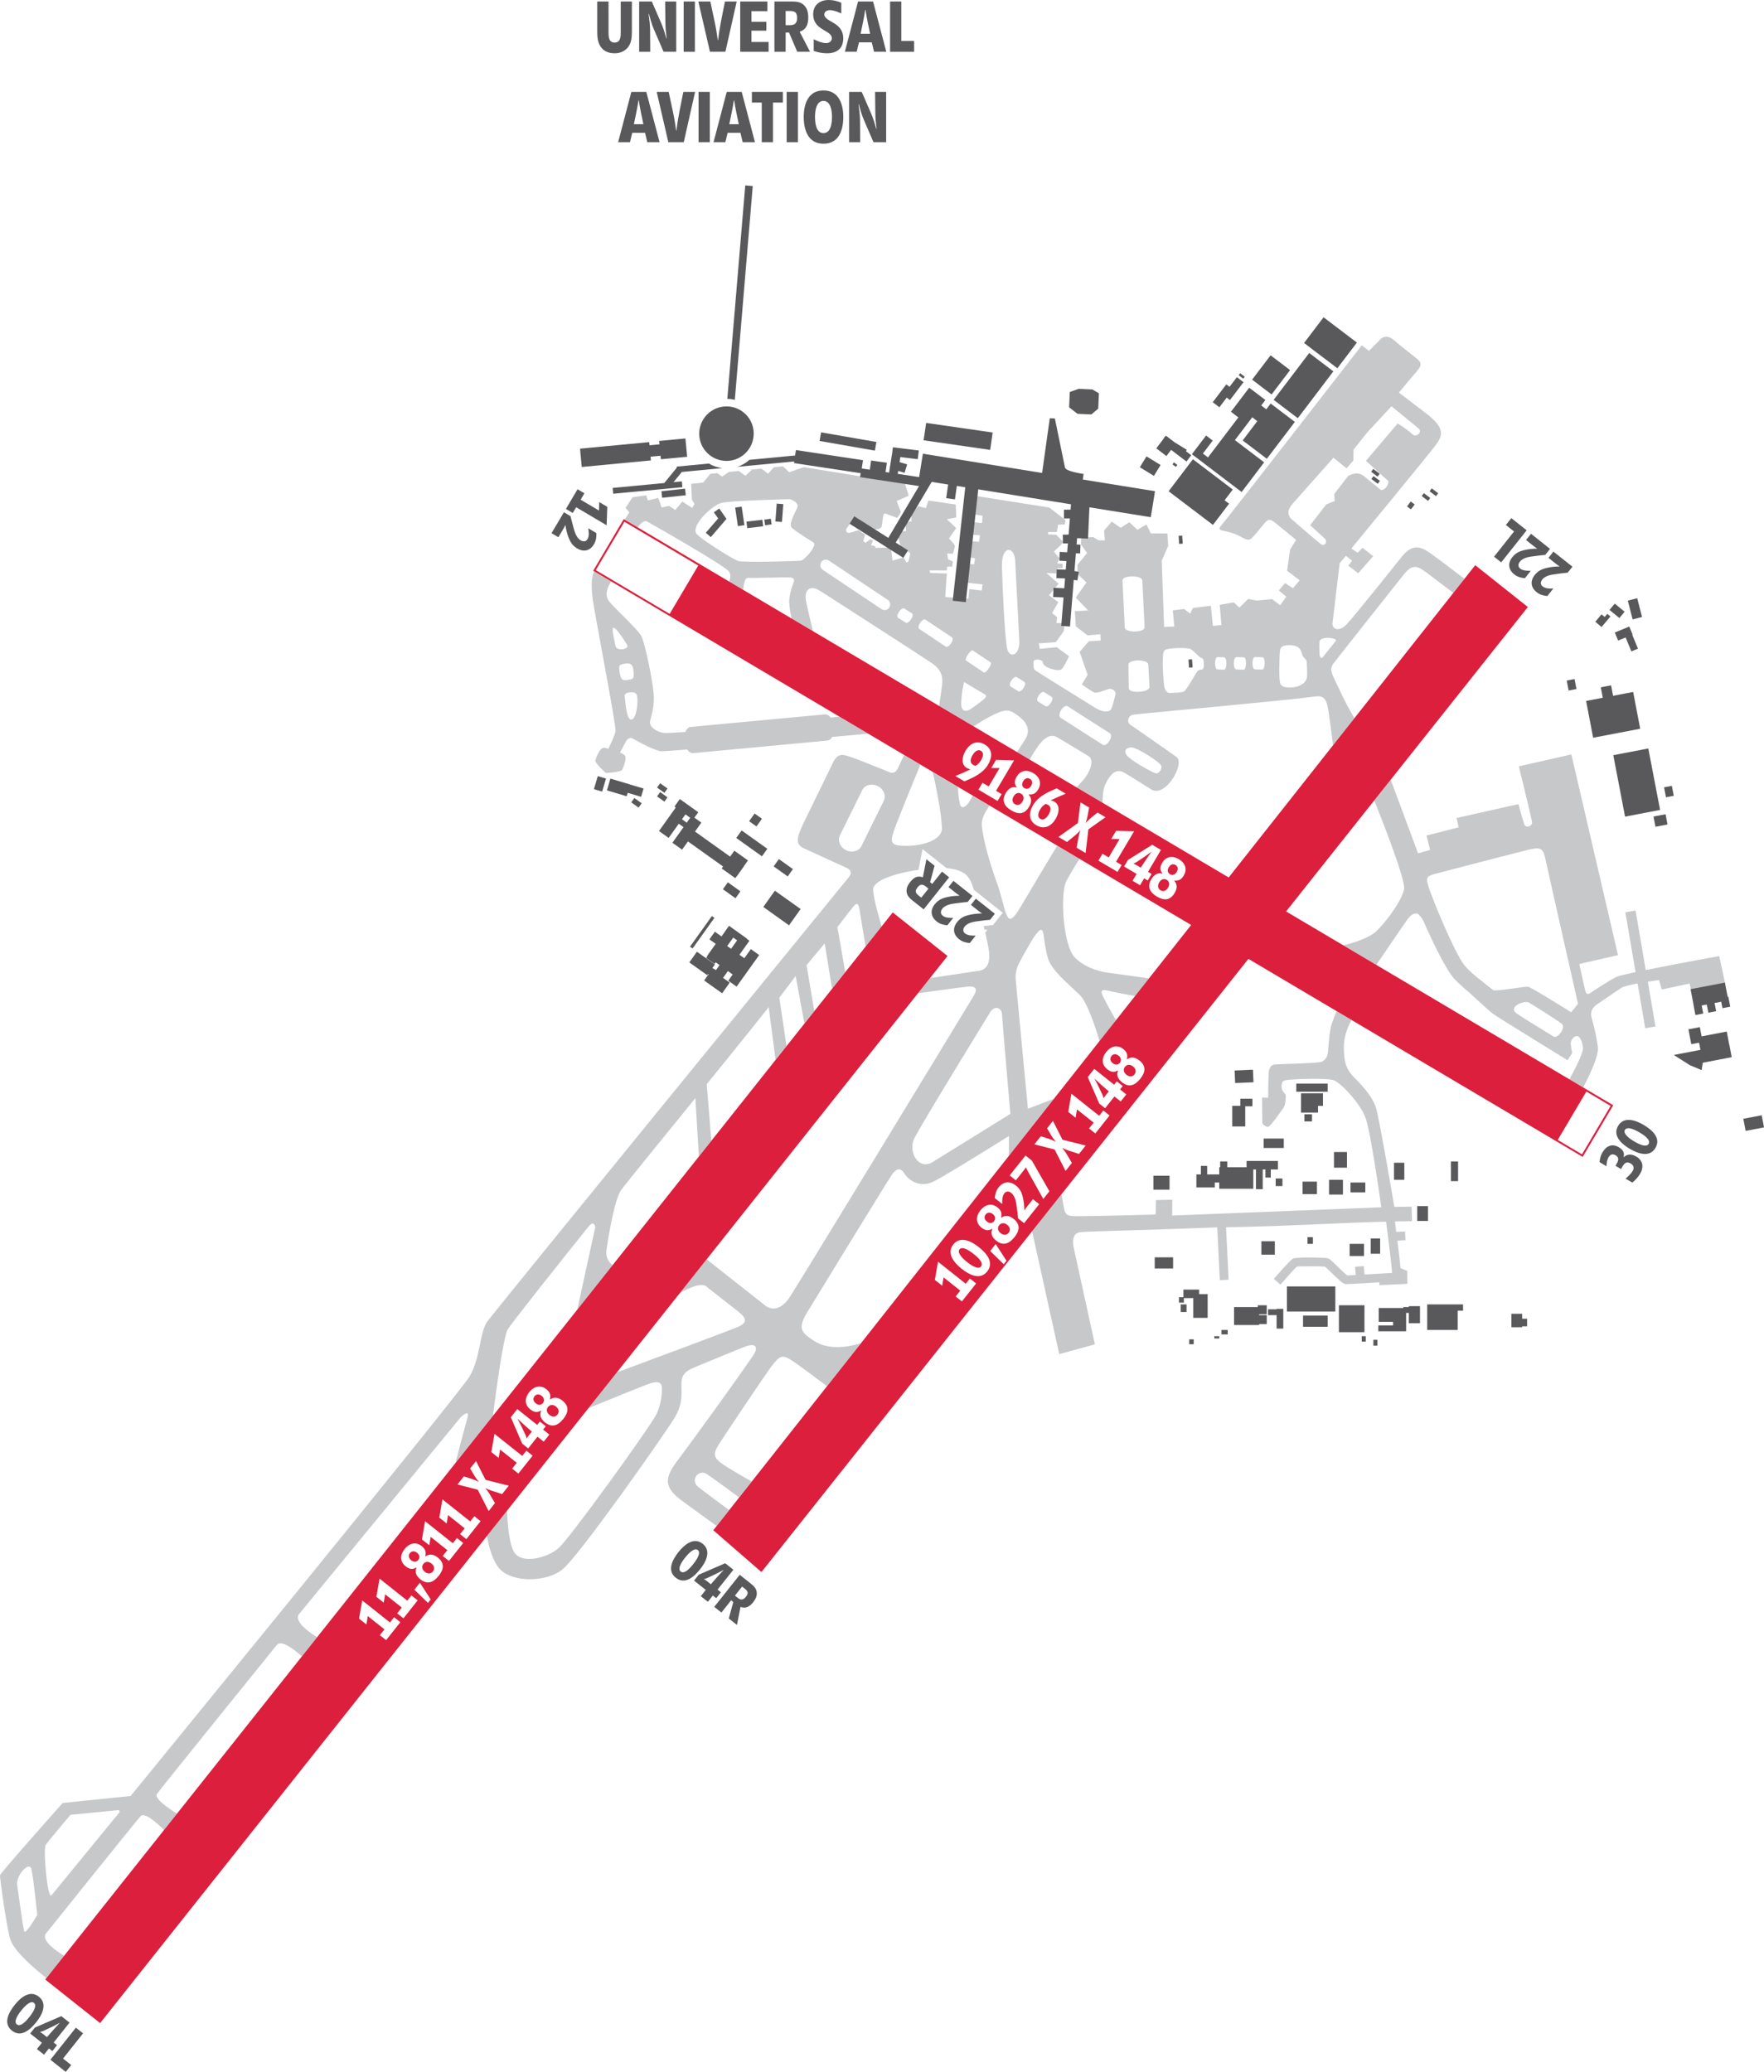
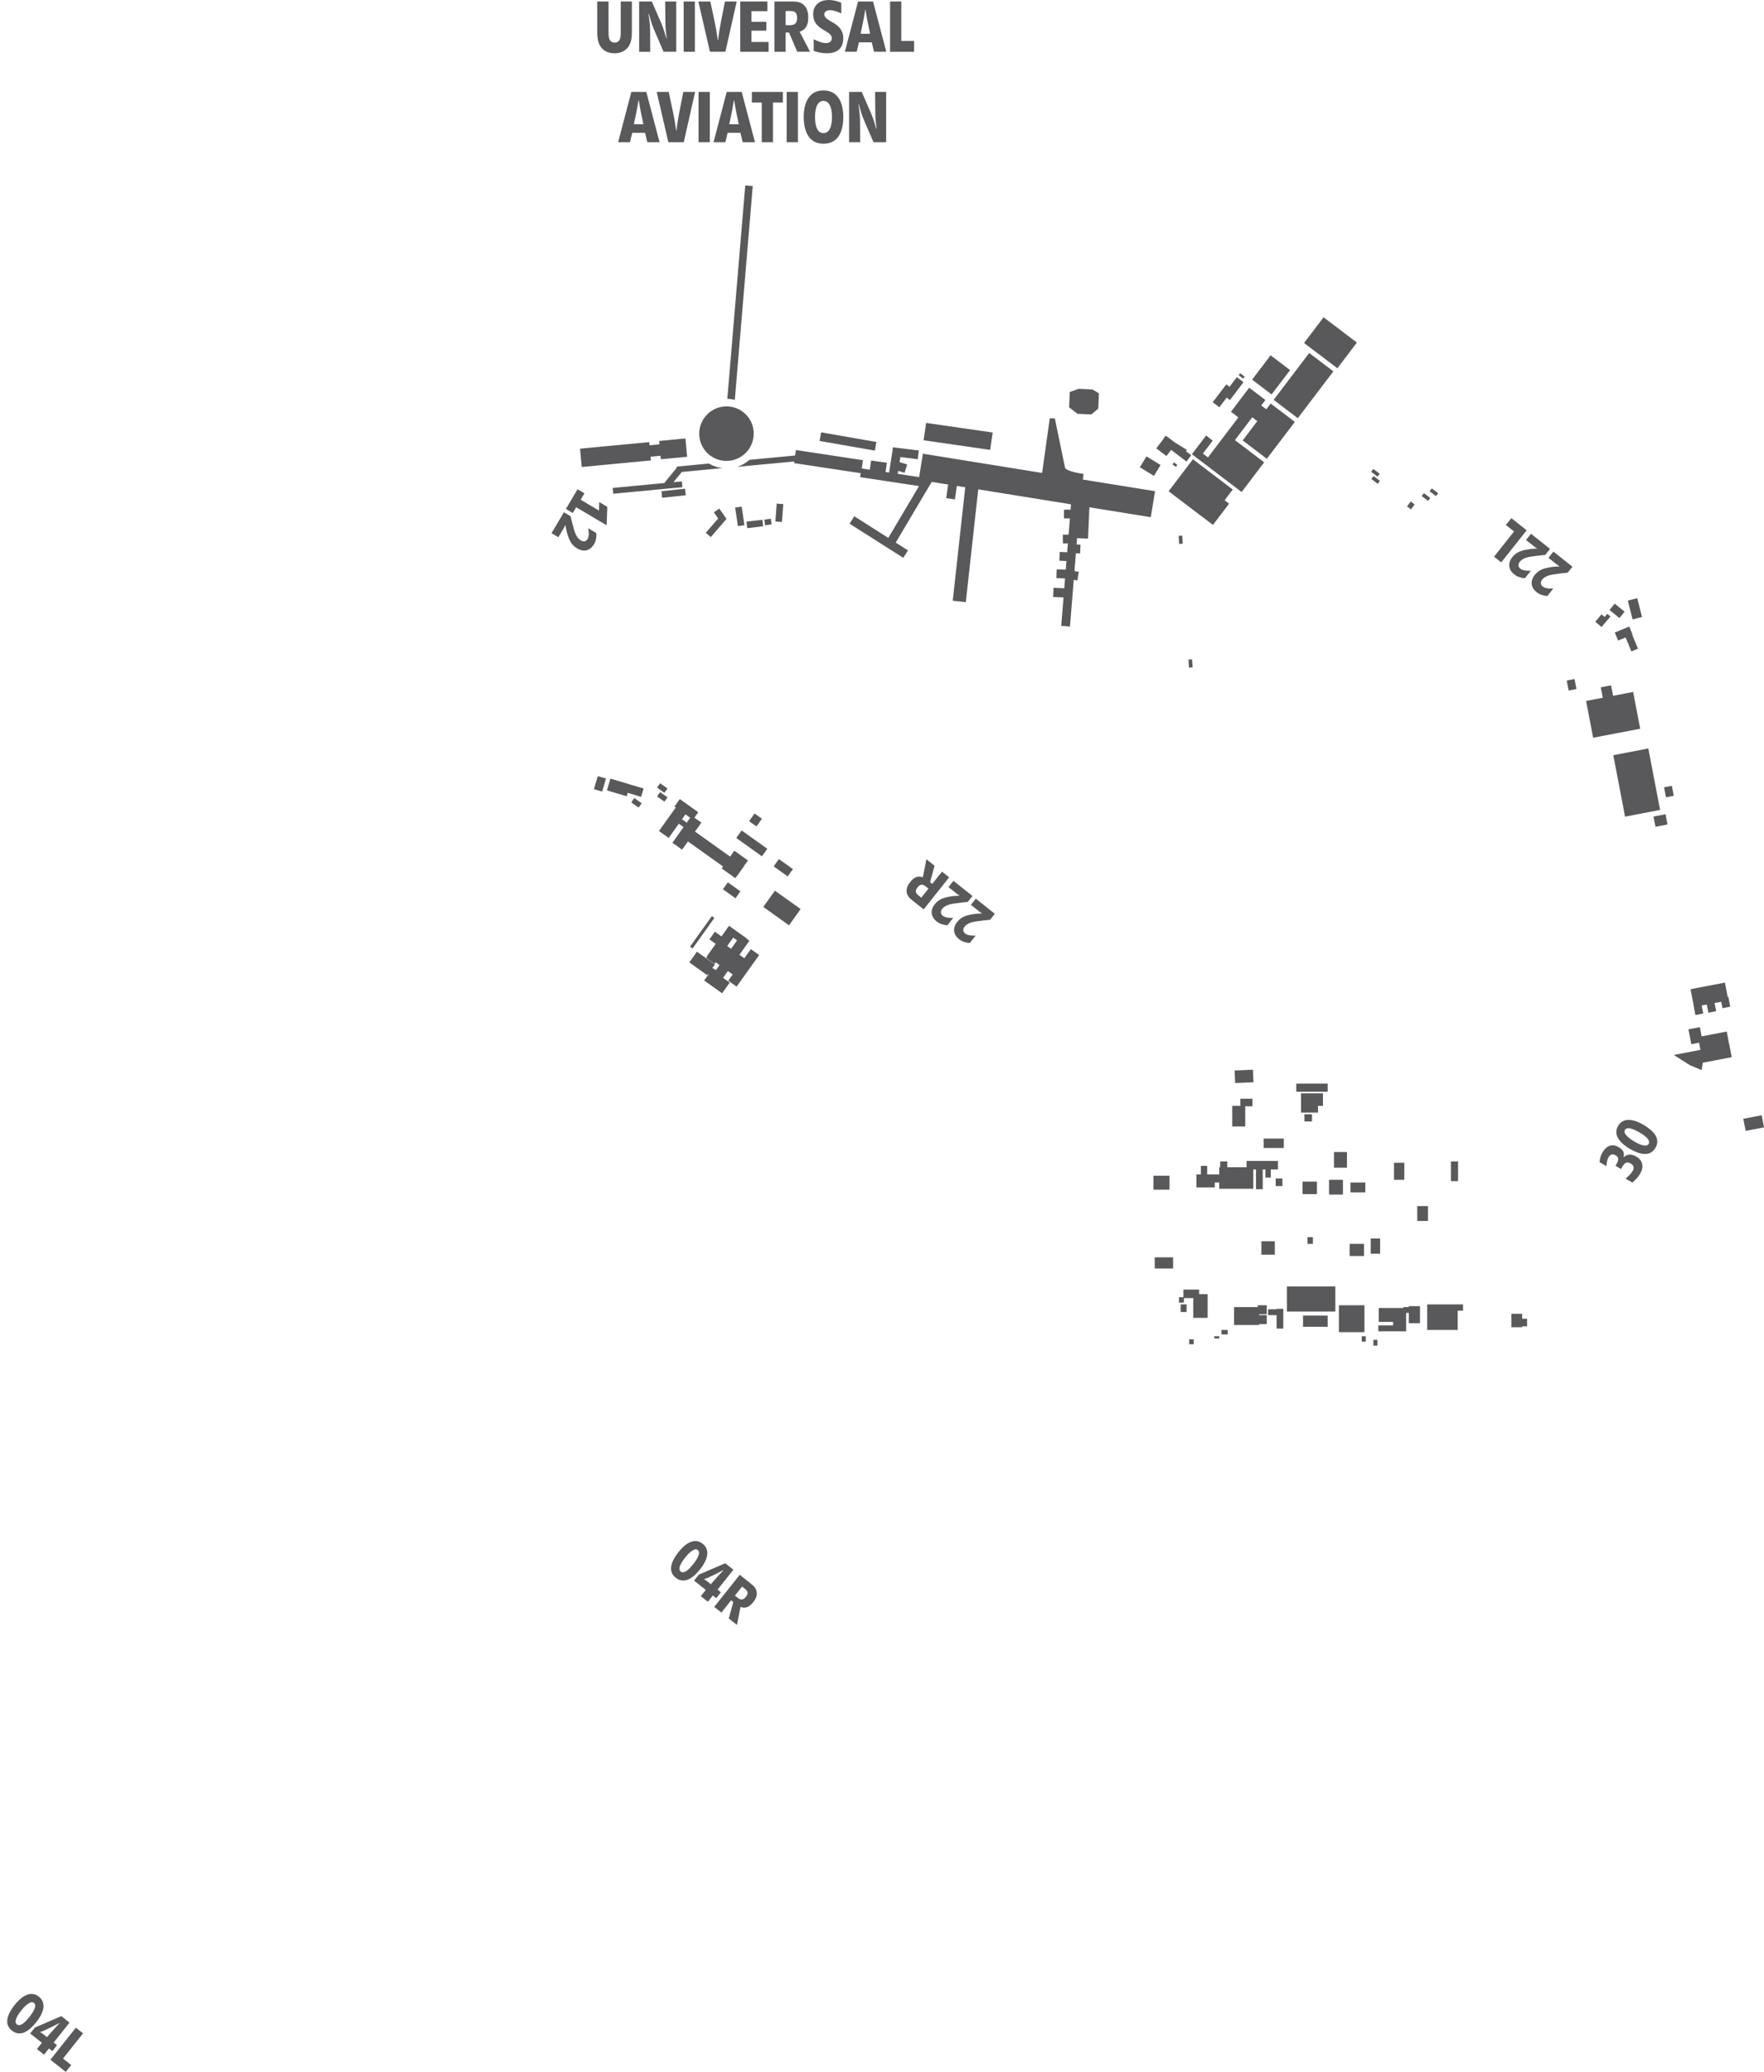
<svg xmlns="http://www.w3.org/2000/svg" id="Layer_1" baseProfile="tiny" version="1.2" viewBox="0 0 468.21 549.85">
-   <path d="M456.31,253.73s-11.42,2.06-19.49,3.7l-2.7-15.79-2.71.46,2.71,15.88c-2.57.54-4.46.99-4.97,1.23-2.09.96-6.65,4.06-7.07,4.34-.42.28-.95.4-1.2-.29-.26-.69-1.69-7.44-1.69-7.44l10.27-2.34-12.38-53.27-13.94,3.16s3.3,13.48,3.49,14.71c.18,1.23-1.59,1.83-2.04.67-.45-1.16-1.56-5.35-1.56-5.35l-16.43,3.68.57,2.48-8.54,2.18.96,3.82-3.21.89-7.25-19.54-4.37,5.51c1.91,4.76,8.34,21.03,7.92,23.51-.5,2.91-4.56,8.48-7.29,11.12-1.93,1.87-6.01,3.14-8.83,3.83l8.75,5.18c2.19-3.23,7.25-10.67,8.33-12.15.83-1.14,1.74-1.74,2.76-1.39.45.51,1.07,1.13,1.42,1.93,2.19,4.95,6,13.08,8.38,15.51.99,1.01,2.39,2.33,3.89,3.54.09.09,4.9,4.58,6.25,5.58,1.37,1,19.71,12.27,19.71,12.27l1.25-1.9c.04-.12-.24-.93-.38-2.29-.14-1.35,1.04-2.26,1.67-2.23.63.03,1.42,1.27,1.57,3.15.11,1.42-2.49,6.34-3.59,8.35l3.64,2.16c1.33-2.51,4.24-8.33,3.91-10.73-.55-4-1.41-6.7-1.73-8.07-.31-1.37.38-2.5,1.46-3.22,1.09-.72,5.19-3.59,6.62-4.48.58-.36,2.32-.76,4.18-1.11l2.03,11.89,2.72-.46-2.03-11.89c1.67-.27,2.99-.44,2.99-.44l.71,2.52,7.38-1.59.4,1.64,9.03-1.71-1.55-7.19ZM412.35,275.08c-3.49-2.2-7.25-4.39-9.75-6.1-2.55-1.75,1.94-3.57,3.14-2.95,1,.52,7.56,4.71,8.78,5.64,1.22.93-1.08,4.09-2.16,3.41ZM417.03,268.63s-10.66-6.68-11.45-6.78c-.79-.1-8.65,1.3-9.22.92-.58-.38-3.5-2.77-3.5-2.77h0c-1.53-1.13-3.16-2.61-4.22-3.9-2.41-2.93-8.93-18.46-9.62-21.35-.66-2.07.02-2.36,2.31-2.95,2.29-.59,15.4-4.04,22.9-5.93,4.7-1.19,5.3-1.29,6.1,2.69.54,2.68,8.51,37.81,8.51,37.81l-1.8,2.27ZM169.24,139.95c.83-1.11,1.75-1.96,2.47-1.57,1.73.94,20.38,11.57,21.7,13.22.62.78.48,1.84.15,2.75l3.7,2.19c.13-1.53.46-3.25,1.32-3.2,1.55.1,9.3-.16,10.73-.12.96.02,1.77.17,1.31,1.37-.37.97-1.28,3.69-1.14,5.46.17,2.1.45,3.38.66,4.13l5.64,3.34c-.5-2.05-1.5-6.27-1.86-8.13-.48-2.5.81-4.46,3.81-2.55,0,0,26.48,17.01,29.58,19.12,3.1,2.11,2.89,4.32,2.74,5.93l-.78,5.46,9.17,5.43c1.18-.81,2.54-1.67,3.98-2.43,4.28-2.3,5.25-2.18,7.35-.74,2.09,1.44,4.07,3.55,2.5,6.37l-2.32,3.61,3.36,1.99c.6-1.12,1.37-2.39,2.34-3.72,1.39-1.92,3.13-3.21,4.86-2.24,1.73.97,8.59,5.15,8.59,5.15,0,0,1.66,1.23-.67,5.02-.39.64-.88,1.25-2.68,3.16l6.9,4.09c0-1.76.16-3.66.72-4.86,1.5-3.21,3.08-4.05,4.66-3.29,1.47.7,5.84,3.6,7.59,4.64,3.8,2.23,9.03-6.98,6.64-8.66-2.39-1.68-10.99-7.73-12.25-8.54-.92-.59-.74-2.37.79-2.67,1.14-.23,39.83-3.67,47.49-4.74,2.04-.28,3.34-.42,4.01,2.23.42,1.67,1.11,7.3,1.5,10.63l5.68-7.2c-1.03-1.78-2.56-4.54-3.23-6.01-2.46-5.44-3.71-6.64-2.35-8.45,1.36-1.8,16.8-21.29,18.7-23.66,2.43-3.03,3.75-2.16,6.08-.48l7.05,5.36,2.96-3.75c-2.19-1.67-6.29-4.8-7.91-5.95-2.61-1.86-5.21-4.24-8.65.02,0,0-11.92,14.98-14.6,17.93-2.04,2.25-4.08,1.43-3.84-.27.04-.27,1.89-15.85,1.89-15.85l1.65-1.97,1.64,1.27-.99,1.37,2.63,1.98,3.96-4.52-2.81-2.22-1.32,1.31-1.65-1.13s20.3-24.67,22.27-27.3c1.98-2.63,2.6-4.46-1.87-8.12l-7.79-5.95s2.98-3.62,4.25-5.06c1.61-1.81,2.15-2.65.51-3.96,0,0-4.77-3.74-6.06-4.89-1.09-.98-2.65-1.5-3.96.15l-2.69,2.69-1.9-1.48s-35.73,46.02-37.22,47.7c-1.48,1.68.19,1.24,2.91,2.13,2.73.89,3.9,2.55,5.13,1.32.7-.7,1.61-1.79,2.9-3.4,1.65-2.06,1.96-1.58,3.38-.58l5.48,4.47-1.61,2.56-.79,5.62,3.34,2.55-1.81,2.1-2.07-1.39-1.65,1.97,1.97,1.65-1.62,2.27-2.14-1.61-4.12.38-2.22-.43-2.36,2.3-1.47-1.39-3.74.65.45,5.36-2.26.24-.54-5.35-4.77.59-.71,1.49-1.63-1.22-3,.35.4,4.3-2.7.11-.63-17.58,1.71-3.92-.21-3.31-4.42-.03-1.12-2.35-2.42,1.41-2.13-2.01-2.28,1.48-2.4-1.64-2.04,2.37.23,2.6h-1.68s-1.41-.87-1.41-.87l-3.2.12-.06,1.84,1.61,2.27-2.54,3.16v2.39s2.38,2.26,2.38,2.26l-2.82,4.03,3.28,3.42-3.54.18.26,4.02,3.12,2.39,3.39-.29.1,1.65-3.17.21-2.42,2.83,2.12,6.06-1.53,2.57s2.36,1.68,3.16,2.08c.81.4,2.97-.57,3.84-.85.87-.27,2.16.39,1.89,1.46-.28,1.07-.58,2.6-1.07,3.75-.49,1.16-2.6.85-4.33-.27-1.35-.87-15.16-9.36-16.08-10.07-.25-.19-.34-2.19-.17-2.37.68-.71,2.46-.23,2.43.53-.04,1.17,4.21,2.58,5.02,1.63.8-.95,1.9-3.38,1.9-3.38l-3.28-2.4-4.51.45-.24-1.46,4.51-.33,2.09-2.87.29-2.19h-2.2s.17-1.56.17-1.56l-1.32-1.09,1.64-2.91-2.46-1.82,2.54-3.07-3.25-2.83,2.68.12.25-1.36,1.37-.09v-1.12s-1.41-.11-1.41-.11l.55-1.39-1.44-1.73,1.95-1.87.52-.76-1.87-1.84-2.15-.1.03-.63h2.3s.33-1.94.33-1.94l1.81-.07.15-1.17-4.3-3.32-19.78-3.12-.39,4.9,2.47.42-.15,1.93-2.78-.31-.08,3.36,2.31.19-.23,1.7-2.84-.17-.24,4.24,1.99.33-.22,1.61-2.24-.16-.54,4.94,5.02.54-.23,1.62-3.28-.37-.27,2.53-6.13-.42.42-6.25-4.39-.14-.21-.69,4.6.03.13-1.04h1.32s.16-1.35.16-1.35l-1.25-.54-.27-1.58,1.51.07s.51-1.59.53-2.03c.02-.44-1.57-2.03-1.57-2.03l1.93-2.75-2.49-2.36,2.51-.47-.14-3.43-7.28-1.06-.63,2.02-2.03-.53-1.9,1.97.1,2.06-1.63.32.19,2.26-1.27.04-.98,1.08.76,2.77,2.6,2.02-.49,2.18-.5.27-.82-1.36-2.92.85-.38-3.49-4.16.11-.03-.44-1.16-.25.58-1.26-.72-.33-1.3.93-.59-.5.51-1.68-1.82-1.18s-2.29.87-2.77.71c-.48-.17-.5-.9-.5-.9l2.14-3.03,4.46,3.13,2.21-.24.66-.51.44-3.21.36-.42,3.37,1.23.95-1.52-1.14-2.98,3.22-1.39-1.04-3.24-26.84-4.35-3.85,1.35-1.67-1.56-2.41.25-1.54,1.71-1.75-1.37-2.5.26-1.74,1.65-1.79-1.28-2.62.27-1.79,1.24-1.27-.93-1.9.2-1.86,2.31-3.19.33.19,4.21.71,1.13-.63,1.07-2.62-1.72-1.85,2.25-1.7-1.09-1.93.43-.91-2.52-2.79.64-.38-1.36-3.64.51-1.88,2.82,1.02,1.2-1.24,1.9,3.4,2.02ZM354.53,170.11c-.56.65-3.47,4.34-3.47,4.34-.4.4-.84.03-.84-1.23s-.11-1.71,0-2.9c.12-1.18,2.51-1.05,2.51-1.05,0,0,2.35.19,1.79.84ZM342.75,137.73c-1.45-1.59-.52-2.9.14-3.83l11.04-12.42,3.49,2.8,1.8-2.07.04-2.88,3.62-4.55,6.45-6.96,7.11,5.81c1.32.93-.53,2.64-1.58,1.58-1.05-1.06-3.89-2.83-3.89-2.83l-8.42,9.92,5.88,5.3c.53.53-1.11,3.17-2.16,2.24-.53-.46-2.49-2.06-4.31-3.54-1.8-1.46-4.13,0-4.13,0l-3.67,4.77.09,1.91-2.24.88-4.26,5.53,3.98,3.62c.66.79-.14,2.11-1.06,1.45-.92-.66-7.91-6.74-7.91-6.74ZM339.67,173.47c.08-1.53.27-2.24,2.51-2.24,1.81,0,3.03.36,3.49,2.63.11.55,1.16,1.05,1.18,1.84.04,1.56.17,2.92.06,3.99-.13,1.35-1.63,2.39-3.17,2.63-1.92.29-3.66.15-3.97-1.06-.38-1.51-.14-7.08-.1-7.79ZM333.13,174.36l1.95.06c.91,0,.69,3.29,0,3.29l-1.96-.06c-.91,0-.91-3.29,0-3.29ZM328.16,174.38l1.95.06c.91,0,.7,3.29,0,3.29l-1.95-.06c-.91,0-.91-3.29,0-3.29ZM323.19,174.38l1.66.05c.91,0,.9,3.29,0,3.29l-1.66-.05c-.91,0-.9-3.29,0-3.29ZM308.64,174.96c.1-2.24.11-2.6,1.91-2.82,2.29-.28,4.17-.17,5.14,0,.97.17,2.66,2.56,3.46,2.57.4,0,.67,2.98-.13,2.98-.38,0-.87.04-1.32.6-.38.48-2.34,4.09-3.22,5.04-.55.6-3.13.5-3.97.56-.84.06-1.41-.84-1.54-2.09-.11-1.06-.44-4.41-.33-6.83ZM300.43,198.36c1.39.08,7.36,3.78,7.76,4.82.36.93-.59,2.18-1.38,2.05-.79-.12-6.94-3.5-7.84-4.93-.9-1.43.5-2,1.46-1.94ZM304.78,176.37l.33,5.95c0,1.46-5.5,1.8-5.5.34l-.1-6.3c0-1.45,5.27-1.45,5.27,0ZM303.2,154.05l.6,12.45c0,1.45-5.27,1.45-5.26,0l-.6-12.45c0-1.45,5.26-1.45,5.26,0ZM281.63,188.46c.51-.85,1.29-1.31,1.73-1.04l11.23,7.18c.45.27.4,1.17-.12,2.02-.51.85-1.29,1.31-1.73,1.04l-11.23-7.18c-.45-.27-.39-1.17.12-2.02ZM275.73,184.53c.45-.68,1.07-1.06,1.38-.86l2.07,1.29c.31.21.19.92-.27,1.6-.46.68-1.07,1.07-1.38.86l-2.07-1.29c-.31-.21-.19-.92.27-1.61ZM271.66,182.59c-.45.68-1.07,1.07-1.38.86l-2.07-1.29c-.31-.21-.19-.92.26-1.61.45-.68,1.07-1.06,1.38-.86l2.07,1.29c.31.21.19.92-.26,1.6ZM269.44,148.54l1.13,21.86c-.07,3.87-2.77,4.25-3.27,1.65-.65-3.38-1.26-17.12-1.36-21.77-.11-5.61,3.18-5.36,3.5-1.74ZM256.91,173.7c.49-.74,1.06-1.22,1.27-1.09l4.78,3.19c.21.14-.02.85-.52,1.59-.49.74-1.06,1.23-1.27,1.09l-4.78-3.2c-.21-.14.02-.85.52-1.59ZM255.9,181l5.53,3.3c.93.53-.33,1.37-3.31,3.55-1.86,1.36-3.08.99-2.99-1.44.11-2.97.77-5.41.77-5.41ZM244.23,165.28c.45-.68,1.07-1.07,1.38-.86l7.08,4.73c.31.21.19.92-.27,1.6-.45.68-1.07,1.07-1.38.86l-7.07-4.73c-.31-.2-.19-.92.27-1.6ZM238.62,162.35c.45-.68,1.07-1.06,1.38-.86l2.07,1.29c.31.21.19.92-.27,1.6-.45.68-1.07,1.07-1.38.86l-2.07-1.29c-.31-.21-.19-.92.26-1.6ZM217.97,149.18c.45-.68,1.37-.86,2.05-.41l15.6,10.42c.68.45.86,1.37.41,2.05-.46.68-1.37.86-2.05.41l-15.59-10.42c-.68-.45-.86-1.37-.41-2.05ZM191.44,133.48c2.42-.65,18.18-1.01,18.18-1.01,0,0,2.75.78,1.93,2.42-1.48,2.95-1.91,4.22-1.53,4.96.38.74,5.97,4.16,5.97,4.16.88.91-2.44,4.65-3.46,4.78-1.09.14-15.34.53-16.64.08-1.29-.45-10.68-6.22-11.18-7.47-.93-2.33,4.29-7.26,6.72-7.91ZM163.38,194.02c-.07.91-1.91,4.71-1.91,4.71,0,0-1.24-.65-1.85,0-.75.81-1.1,1.53-1.58,3.01-.25.76,2.76,3.38,2.76,3.38,0,0,4.01-.17,4.34-.83.66-1.32,1.28-3.52.62-3.9-.3-.17-1.17-.73-1.17-.73,0,0,.91-1.71,1.55-2.9.41-.76,1.15-1.09,1.54-.88,1.92,1.03,6.25,3.46,7.98,3.49.53,0,3.04-.17,6.73-.47.41.63.97,1.02,1.66.96l35.51-3.32c.59-.06,1.02-.43,1.31-.97,4.11-.37,7.49-.67,9.59-.86l-7.67-4.54c-.71.08-1.47.17-2.3.27-.4-.56-.93-.91-1.58-.85l-35.51,3.32c-.72.07-1.2.6-1.48,1.33-2.95.22-5.03.33-5.67.26-1.89-.2-4.08-1.58-3.68-3.27.3-1.26,1.23-3.77.92-7.21-.3-3.44-2.22-13.22-3.28-15.23-1.06-2.01-7.98-8.13-8.76-9.52-1.05-1.88.1-3.96.8-4.95l-4.53-2.68c-.44.81-1.04,2.82-.39,7.47.55,3.95,6.19,33.17,6.06,34.91ZM169.03,184.43c.52,1.85-.16,6.38-1.42,6.54-1.38.18-1.67-5.17-1.81-6.35-.12-1,2.89-1.38,3.23-.19ZM168.12,177.83c.31,2.51-.14,2.33-1.23,2.57-1.87.41-2.14-.29-2.4-1.91-.3-1.89-.25-2.09,1.36-2.37,1.62-.28,2.11.36,2.27,1.71ZM162.83,166.59c.73-.09,3.41,4.07,3.72,4.77.38.86-2.85,1.62-3.18.03-.37-1.79-1.1-4.73-.55-4.8ZM279.73,291.61l-6.89,2.62s-3.16-33.01-3.27-34.5c-.15-2.06.83-3.97.83-3.97,0,0,2.78-5.23,4.08-7.13,1.99-2.92,2.3-2.08,2.59.08.24,1.79.57,3.84,1.01,5.36.96,3.37,4.97,6.6,8.38,9.82,2.04,1.93,4.17,8.27,5.38,12.39l4.37-5.54c-1.11-1.92-2.57-4.51-3.37-6.19-.4-.83-1.15-2.26,1.16-1.67,1.36.35,4.73.98,7.27,1.45l3.71-4.69-11.07-1.53s-5.28-.62-8.57-3.95c-3.29-3.33-3.96-17.27-2.3-20.35,1.31-2.42,2.59-4.49,3.48-5.87l-5.92-3.5c-2.46,4.08-7.62,12.67-8.77,14.66-2.04,3.51-3.52,5.97-4.48,4.05-.96-1.93-1.37-5.16-2.91-9.34-1.73-4.69-3.39-10.73-3.8-14.27-.16-1.34.02-2.45,1.1-4.31.29-.5.6-.98.9-1.42l-4.45-2.63c-.34.61-.73,1.28-1.19,1.99-.49.74-1.88,1.78-2.21.23-.39-1.87-.51-3.45-.54-4.55l-6.67-3.95c.73,3.25,2.29,10.61,2.43,14.78.12,3.46-5.59,4.81-9.44,4.8-3.85,0-4.48-.64-3.36-3.85,1.15-3.29,5.45-13.77,7.07-17.69l-4.32-2.56c-.54,1.17-1.25,2.7-1.6,3.43-.62,1.29-1.4,1.48-2.32,1.1-2.55-1.04-7.62-3.1-9.53-3.77-2.6-.91-4.17-1.69-5.62,1.67l-7.72,15.85c-1.75,3.8-2.13,5.39.31,6.52,2.64,1.22,8.39,3.84,11.32,5.18,1.1.5,1.33,1.4.46,2.47-11.58,14.19-94.03,115.2-95.94,117.92-2.05,2.92-1.81,9.74-4.7,14.55-2.89,4.8-89.95,111.32-89.95,111.32l-18.03,1.85S.06,497.07,0,497.67c-.06.6,1.61,12.88,2.67,16.81,1.06,3.93,9.63,10.43,9.63,10.43l.15-.14,4.58-5.76c-1.95-1.17-6.09-3.95-4.89-5.82,0,0,23.62-29.48,25.17-31.21,1.02-1.14,4.18,1.63,6.22,3.66l3.45-4.35c-2.39-1.48-6.12-4.05-5.32-5.22,1.16-1.68,30.01-37.27,31.81-39.53,1.16-1.46,4.47,1.06,6.65,3.02l4.04-5.09c-2.47-1.53-5.87-4.06-4.93-5.95l42.99-52.34s2.63-2.62,1.84.13c-.62,2.16-2.43,9.06-3.17,11.92l9.95-12.52c.59-4.71,2.71-20.89,3.94-22.94,1.15-1.9,15.51-19.88,21.42-27.25,1.54-1.93,1.8.12,1.8.12l-4.76,21.86,9.34-11.75c-1.09-.9-1.89-2.22-1.6-4.12.95-6.26,2.37-13.81,3.98-15.95,1.39-1.85,10.53-13.11,19.61-24.26l.93,15.46,3.3-4.16-1.21-15.01c8.61-10.57,16.45-20.43,16.45-20.43l1.81,13.98,2.91-3.67-1.91-12.82,4.34-5.76,2.32,12.61,2.63-3.31-2.06-12.18,4.82-5.76,1.95,12.01,3.5-4.4-2.08-11.93s3.41-4.49,4.03-5.22c.62-.73,1.47-1.97,1.85.62.21,1.4,1.15,7.02,1.6,9.73l4.26-5.37c-.72-2.35-2.22-7.55-2.26-9.74-.04-2.32,5.58-4.32,12.04-5.23l1.08-5.52,4.88,3.88v.04s.01-.03.01-.03l1.5,1.19c4.54.31,6.03,2.18,6.8,4.42.14.41.29.86.43,1.32l.27.21h0s7.4,5.88,7.4,5.88l-2.59,3.26-.63.06c-.65.07-1.25.13-1.84.2.08.34.16.67.24,1h.75s-.58.73-.58.73c.43,1.86.76,3.43.91,4.35.48,2.89,0,5.29-2.41,5.77l-13.19,1.97-3.21,4.04c1.78-.25,11.19-1.59,13.2-1.78,2.23-.22,2.76.59,1.63,2.45-8.72,14.38-47.46,78.06-49.1,80.35-2.38,3.34-4.91,2.89-6.21,1.84l-15.58-12.29-7.11,8.96c2.89-1.62,5.73-2.74,6.96-1.78,3.57,2.78,7.74,6.04,8.77,6.87,2.22,1.81,1.92,2.84-.07,3.8-1.54.74-22.78,8.62-32.4,12.18l-7.53,9.48c5.64-2.31,15.2-6.19,16.39-6.57,1.7-.53,3.14-.61,3.14,1.43,0,2.12-.5,4.74-1.45,6.72-1.51,3.16-23.21,33.27-26.1,35.67-2.89,2.4-9.14,4.14-11.46,1.3-1.5-1.84-1.98-7.85-2.12-11.36l-5.33,6.71c.49,2.82,1.53,6.9,3.6,8.97,3.36,3.37,12.01,3.38,16.35.02,4.33-3.36,27.36-36.15,29.86-40.34,2.5-4.19,1.68-6.85,1.84-9.48.1-1.51.59-2.74,3.31-3.84,2.72-1.1,12.33-5.16,14.12-5.74,1.79-.58,3.38-.06,1.47,2.71-5.71,8.3-16.9,23.67-19.82,27.52-3.7,4.87-3.71,7.12.63,10.56l9.59,6.98,3.33-4.22c-1.66-1.22-6.4-4.69-8.26-6.2-2.18-1.77.24-4.8,2.38-3.33,2.78,1.91,7.17,5.17,8.53,6.18l3.34-4.23c-1.52-.85-6.47-3.65-8.26-5.01-2.26-1.71-1.68-2.96-.09-5.41,0,0,12.13-18.36,14.17-20.85,1.62-1.98,2.38-2.34,4.33-1.17,1.65.99,7.06,5.05,9.83,7.15l8.98-11.38c-3.91,1.16-8.76,1.74-12.41-.65-3.02-1.98-4.33-2.98-2.29-6.78,0,0,21.68-35.5,22.97-37.32,1.29-1.82,2.37-1.82,3.26-.37,1.18,1.93,4.21,3.96,7.8,2.18,3.55-1.76,20-12.07,20-12.07v5.21l11.89-15.06ZM6.43,512.54c-.34-1-1.67-11.1-1.87-12.28-.42-2.56,3.36-6.6,3.79-4.14.24,1.4.28.46,1.55,12.05,0,0-3.13,5.37-3.47,4.37ZM31.74,480.9l-.15.19s-16.92,20.64-17.93,21.9c-1.01,1.27-2.3-12.3-1.51-13.43.79-1.13,6.55-7.93,6.55-7.93l12.64-1.26c.45-.05.4.53.4.53ZM234.58,212.5l-5.93,12.03c-.68,1.38-2.51,1.87-4.09,1.09-1.58-.78-2.31-2.53-1.63-3.91l5.93-12.03c.68-1.38,2.51-1.87,4.09-1.09,1.58.78,2.31,2.53,1.63,3.91ZM247.46,308.44c-3.77,2.16-6.4-2.83-4.86-6.16,1.54-3.33,20.06-33.4,20.06-33.4,1.28-2.3,3.18-1.44,3.28.17.15,2.45,2.24,26.55,2.24,26.55l-20.72,12.84ZM374.67,320.22l-4.58.06s-3.92-23.22-4.85-26.23c-1.07-3.51-4.48-6.72-6.04-8.36-1.66-1.74-2.52-3.51-2.51-7.84,0-3.1,1.3-5.84,2.04-7.15l-3.96-2.35c-.37.87-.87,2.11-1.36,3.56-.5,1.51-.8,5.67-.93,7.25-.12,1.45-.98,2.62-2.27,2.75-3.25.34-9.55.42-11.6.56-1.08.07-1.73.58-1.87,2.3-.1,1.16-.14,6.55-.14,6.55l-1.61-.06s.02,6.1.06,6.64c.04.54.9,1.15,1.51,1.14.61,0,3.41-4.07,4.07-5,.67-.92.63-2.76.65-3.31.02-.55-1.01-.96-1.09-2-.14-2.07.43-2.06,2.81-2.25,2.4-.19,8.87-.35,10.8.13,1.92.48,7.19,6.13,8.63,9.98,1.44,3.85,4.2,23.8,4.2,23.8l-55.5,2.19.03-4.2-4.34.1-.06,3.83s-16.93.45-19.82.44c-2.88,0-3.98.17-4.46-1.75l-.74-4.1-7.8,9.81,7.21,32.65,9.46-2.6-5.59-25.51s-1.1-3.9,1.7-4.26c1.62-.21,17.13-.52,36.37-1.27l.68,14.01,2.33-.12-.67-13.92c16.19-.24,33.22-1.34,42.47-1.47.73,5.48,1.44,11.34,1.6,13.59-.8.05-6.3.37-7.33.43l-.19-2.25-2.32.2.19,2.18c-1.03.06-1.86.1-2.24.11-.48-.33-1.79-1.59-2.6-2.39-1.73-1.69-2.12-2.04-2.58-2.18-.54-.16-8.2-.36-9.17.08-.25.11-.78.35-5.15,5.4l1.76,1.52c1.73-2,3.8-4.29,4.36-4.77,1.13-.14,6.39-.11,7.45,0,.33.26,1.1,1.02,1.7,1.6,2.46,2.4,3.17,3.02,3.91,3.05.37.02,8.82-.48,8.82-.48l.02.74,7.41-.34v-3.42s-1.81-.75-1.81-.75c-.12-1.5-.38-3.78-.82-7.29l2.15-.12-.13-2.33-2.32.13c-.11-.87-.24-1.79-.37-2.79,2.88-.04,4.56-.06,4.56-.06l-.12-3.92Z" fill="#c7c8c9" />
  <path d="M308.05,123.4l-3.74-2.29-1.77,2.89,3.74,2.29,1.77-2.89ZM218.57,38.14c4.16,0,5.26-3.66,5.26-7.14s-1.26-7-5.26-7-5.24,3.52-5.24,7,1.14,7.14,5.24,7.14ZM218.57,26.78c1.96,0,2.26,2.76,2.26,4.22s-.22,4.32-2.26,4.32-2.24-2.84-2.24-4.32.28-4.22,2.24-4.22ZM289.67,109.99l1.83-1.55.18-4.06-1.72-1.03-3.66-.16-2.35.84-.18,4.06,2.23,1.73,3.66.16ZM235.21,24.4h-2.94l.06,5.48c0,1.44.16,2.88.34,4.3h-.08c-.38-1.34-.78-2.66-1.32-3.94l-2.54-5.84h-3.36v13.34h2.94l-.04-5.8c-.02-1.42-.2-2.84-.4-4.24h.1c.38,1.42.76,2.86,1.36,4.2l2.52,5.84h3.36v-13.34ZM227.99,11.24h3.4l.6,2.5h3.26l-3.52-13.34h-3.98l-3.5,13.34h3.14l.6-2.5ZM229.65,2.62h.08c.32,2.14.76,4.24,1.22,6.34h-2.52c.44-2.1.9-4.2,1.22-6.34ZM220.78,10.14c0,.86-.7,1.3-1.5,1.3-1.14,0-2.28-.54-3.3-1.02v3.1c1.12.38,2.32.62,3.5.62,2.62,0,4.34-1.22,4.34-3.98,0-4.38-5.02-4.28-5.02-6.32,0-.82.74-1.14,1.46-1.14,1.06,0,2.1.44,3.04.88V.72c-1.06-.44-2.18-.72-3.34-.72-2.36,0-4.12,1.3-4.12,3.78,0,4.36,4.94,4.16,4.94,6.36ZM263.49,114.78l-17.67-2.55-.67,4.61,17.67,2.55.66-4.61ZM217.54,117.02l14.68,2.56.4-2.29-14.68-2.56-.4,2.29ZM188.4,24.4h-2.98v13.34h2.98v-13.34ZM197.81,49.2l-4.76,56.65c.68.01,1.34.1,1.99.26l4.76-56.74-1.99-.17ZM200.06,114.97c-.03-1.93-.81-3.74-2.19-5.08-1.36-1.32-3.14-2.04-5.04-2.04-.04,0-.07,0-.11,0-3.99.06-7.18,3.35-7.13,7.34h0c.03,1.93.8,3.73,2.19,5.08,1.39,1.35,3.22,2.06,5.14,2.05,3.99-.06,7.18-3.35,7.13-7.33ZM196.87,24.4h-3.98l-3.5,13.34h3.14l.6-2.5h3.4l.6,2.5h3.26l-3.52-13.34ZM193.57,32.96c.44-2.1.9-4.2,1.22-6.34h.08c.32,2.14.76,4.24,1.22,6.34h-2.52ZM310.85,119.39l4.07,3.09,1.27-1.67-1.41-1.07.23-.37-3.18-1.95-2.37-1.8-.18.24-.07-.05-.46.75-1.84,2.42,2.69,2.04,1.25-1.64ZM178.63,29.74l-1.14-5.34h-3.18l3.08,13.34h4.1l3-13.34h-3.12c-.68,3.42-1.42,6.8-1.82,10.24h-.08c-.24-1.64-.48-3.28-.84-4.9ZM184.44.4h-2.98v13.34h2.98V.4ZM192.54,13.74l3-13.34h-3.12c-.68,3.42-1.42,6.8-1.82,10.24h-.08c-.24-1.64-.48-3.28-.84-4.9l-1.14-5.34h-3.18l3.08,13.34h4.1ZM188.67,142.53l4.16-4.83-1.92-2.74-1.43,1s.71,1.01,1.14,1.63c-.69.8-3.28,3.8-3.28,3.8l1.32,1.14ZM181.83,129.69l-6.27.67.19,1.74,6.27-.67-.19-1.74ZM205.17,37.74v-10.52h2.62v-2.82h-8.22v2.82h2.62v10.52h2.98ZM208.8,37.74h2.98v-13.34h-2.98v13.34ZM188.15,123.02l-8.54.81.03.28-3.33,4.08-13.7,1.3.15,1.54,18.36-1.74-.14-1.54-2.22.21,2.21-2.71,10.77-1.02c-1.27-.15-2.48-.56-3.58-1.21ZM174.4,209.01l1.95,1.39.82-1.15-1.95-1.39-.82,1.15ZM208.53,8.64h.9c.72,1.7,1.46,3.4,2.18,5.1h3.4l-2.76-5.32c1.82-.6,2.28-2.02,2.28-3.8,0-1.2-.24-2.4-1.14-3.26-.88-.86-2-.96-3.16-.96h-4.68v13.34h2.98v-5.1ZM208.53,2.92h1.18c1.38,0,1.86.5,1.86,1.86s-.58,1.9-1.94,1.9h-1.1v-3.76ZM242.63,10.88h-3.4V.4h-2.98v13.34h6.38v-2.86ZM379.02,320.08h-2.85v3.93h2.85v-3.93ZM375.49,133.88l-1.04-.79-.99,1.3,1.04.79.99-1.3ZM372.74,308.57h-2.74v4.52h2.74v-4.52ZM381.73,130.9l-1.7-1.29-.58.76,1.7,1.29.58-.76ZM360.15,90.91l-8.84-6.71-5.18,6.82,8.84,6.71,5.18-6.82ZM358.23,333.31h3.81v-3.21h-3.81v3.21ZM366.21,125.73l-1.7-1.29-.57.76,1.7,1.29.57-.76ZM362.39,313.81h-3.93v2.62h3.93v-2.62ZM363.99,127.1l1.7,1.29.58-.76-1.7-1.29-.57.76ZM379.63,132.16l-1.7-1.29-.58.76,1.7,1.29.57-.76ZM431.34,216.72l9.29-1.78-3.13-16.31-9.29,1.78,3.12,16.31ZM435.84,163.74l-1.28-4.99-2.5.64,1.28,4.99,2.49-.64ZM387.01,308.22h-1.9v5.23h1.9v-5.23ZM449.5,266.72l.51,2.65,2.07-.4-.41-2.13,1.35-.26.42,2.17,2.07-.4-.42-2.17,1.76-.34.33,1.71,2.07-.4-.51-2.65-.18.04-.72-3.78-9.12,1.75.8,4.21h-.02ZM444.26,211.19l-.51-2.65-2.07.4.51,2.65,2.07-.4ZM432.45,166.27l-3.84,1.59.88,2.13,1.99-.82,1.53,3.7,1.75-.73-1.53-3.7.1-.04-.88-2.13ZM424.26,165.7l.83.7,2.36-2.8-.83-.7-.7.83-.83-.7-1.66,1.97.83.7h0ZM431.21,162.34l-2.62-2.15-1.38,1.68,2.62,2.15,1.38-1.68ZM342.42,98.22l-5.17-3.93-4.91,6.46,5.17,3.93,4.91-6.46ZM328.71,110.75l-3.25,4.28h0s-2.85,3.75-2.85,3.75l-3.13,4.13.09.07,9.99,7.59,5.98-7.88-7.76-5.89,3.25-4.28h0s1.35-1.78,1.35-1.78l1.34,1.02-3.88,5.12,6.41,4.87,7.44-9.79-6.42-4.87-1.16,1.53-1.34-1.02,1.1-1.45-4.3-3.26-4.84,6.38,1.97,1.5ZM311.6,122.71l-.4.52.9.68.4-.52-.89-.68ZM330.52,293.59h1.9v-2.02h-3.21v1.9h-2.14v5.47h3.45v-5.35ZM349.55,313.57h-3.81v3.33h3.81v-3.33ZM315.6,177.17l.95-.07-.15-2.13-.95.07.15,2.13ZM325.61,105.52l.85.65,3.6-4.74-1.76-1.34-1.95,2.56-.86-.65-3.6,4.74,1.76,1.34,1.95-2.56ZM330.38,99.97l-1.21-.92-.4.52,1.21.92.4-.52ZM332.56,283.88l-4.87.21.15,3.33,4.87-.21-.15-3.33ZM316.63,121.88l-2.17,2.86h0s-4.28,5.63-4.28,5.63l11.77,8.93,4.28-5.63-1.19-.9,2.17-2.86-10.58-8.03ZM346.22,295.71v1.9h2.02v-1.9h-2.02ZM349.84,293.47h1.31v-3.33h-5.83v5.12h4.52v-1.78ZM348.48,330.1v-1.78h-1.43v1.78h1.43ZM352.4,287.57h-8.33v2.14h8.33v-2.14ZM357.52,305.72h-3.45v4.16h3.45v-4.16ZM319.48,122.91l1.15-1.52-1.35-1.03,2.61-3.44-1.76-1.34-3.6,4.74h0s-.17.22-.17.22l3.11,2.36ZM347.5,93.68l-9.44,12.43,6.41,4.87,9.44-12.43-6.41-4.87ZM356.45,313.09h-3.69v3.92h3.69v-3.92ZM204.01,11.14h-4.56v-3h3.96v-2.36h-3.96v-2.82h4.24V.4h-7.22v13.34h7.54v-2.6ZM333.85,346.87h-6.3v4.76h6.66v-.24h2.02v-2.38h-2.02v-.24h2.02v-2.38h-2.38v.47ZM338.84,347.46h-2.26v1.55h2.26v3.57h1.78v-5.24h-1.78v.12ZM324.21,354.13h1.66v-1.19h-1.66v1.19ZM334.8,332.96h3.57v-3.57h-3.57v3.57ZM345.86,352.1h6.54v-2.97h-6.54v2.97ZM341.58,348.06h12.85v-6.66h-12.85v6.66ZM338.6,314.76h1.79v-2.02h-1.79v2.02ZM335.4,304.65h5.35v-2.5h-5.35v2.5ZM313.39,348.18h1.55v-2.02h-1.55v2.02ZM313.93,144.27l-.15-2.13-.95.07.15,2.13.95-.07ZM332.66,315.47v-5.11h.71v5.23h1.79v-5.23h.71v2.14h1.43v-2.14h1.9v-2.26h-8.33v1.67h-5.11v-1.55h-1.9v1.55h-.24v1.9h-3.21v-2.26h-1.67v2.26h-1.19v3.45h4.88v-1.31h1.19v1.66h9.04ZM362.16,346.39h-6.78v7.14h6.78v-7.14ZM306.49,336.64h4.88v-2.97h-4.88v2.97ZM322.31,355.2h1.31v-.6h-1.31v.6ZM318.27,342.23h-4.16v2.02h-1.19v1.43h1.31v-1.19h2.5v5.24h3.81v-6.3h-2.26v-1.19ZM315.65,356.74h1.19v-1.31h-1.19v1.31ZM434.31,306.93c-1.12-.66-2.33-.81-3.32.17l-.04-.02c.3-1.28-.23-2.01-1.3-2.64-1.79-1.06-3.32-.31-4.31,1.37-.5.84-.68,1.63-.78,2.59l1.84,1.09c.04-.83.13-1.66.56-2.39.47-.8,1.1-.96,1.9-.49,1.09.65.61,1.63.1,2.48l-.17.29,1.46.86c.63-1.07,1.16-2.31,2.6-1.45.79.46.97,1.18.5,1.96-.47.8-1.18,1.42-1.88,2.03l1.79,1.06c.81-.67,1.53-1.44,2.07-2.35,1.03-1.74.78-3.5-1.03-4.57ZM361.44,356.03h1.07v-1.43h-1.07v1.43ZM433.49,183.63l-5.34,1.02-.53-2.77-2.73.52.53,2.77-4.43.85,1.87,9.76,12.49-2.39-1.87-9.76ZM310.42,312.02h-4.28v3.69h4.28v-3.69ZM415.85,180.6l.51,2.65,2.07-.4-.51-2.65-2.07.4ZM413.35,152.29c.91-.13,1.82-.22,2.75-.31l1.27-1.59-5.05-4.01-1.32,1.66,2.05,1.63c.28.22.56.42.87.61l-.02.05c-1.03.01-2.05.1-3.06.32-1.47.31-2.51.73-3.48,1.94-1.26,1.58-1.08,3.3.5,4.56.88.7,1.75.91,2.84,1.03l1.57-1.98c-.96,0-2.05.04-2.85-.6-.62-.5-.53-1.21-.08-1.79.92-1.16,2.63-1.32,4-1.5ZM467.6,295.97l-4.88.93.62,3.22,4.88-.93-.62-3.21ZM458.97,277.16h0l-.65-3.41-6.67,1.28-.47-2.45-3.03.58.76,3.95,2.06-.4.37,1.9-7.08,1.36,4.28,2.71,3.12,1.31.3-1.97h.04s0,0,0,0l7.64-1.47-.61-3.19-.04-.22ZM438.88,216.69l.52,2.72,3.2-.61-.52-2.72-3.2.61ZM436.27,298.53c-2.08-1.23-5.22-2.37-6.78.25-1.55,2.62.95,4.82,3.04,6.06,2.12,1.25,5.27,2.49,6.86-.2,1.61-2.72-1-4.85-3.13-6.11ZM437.59,303.57c-.68,1.15-3.12-.23-3.89-.69-.72-.42-3.05-1.92-2.4-3.03.69-1.16,3.19.28,3.92.71.76.45,3.06,1.83,2.37,3.01ZM364.53,357.1h1.07v-1.55h-1.07v1.55ZM373.93,346.87h-1.43v.24h-6.54v3.69h3.8v.95h-3.92v1.55h7.38v-4.88h.71v2.73h2.97v-4.52h-2.97v.24ZM403.48,150.86c-.62-.5-.53-1.21-.08-1.79.92-1.16,2.63-1.32,4-1.5.91-.13,1.82-.22,2.75-.31l1.27-1.6-5.05-4.01-1.32,1.66,2.05,1.63c.28.22.56.42.87.61l-.02.05c-1.03.01-2.05.1-3.06.32-1.47.31-2.51.73-3.48,1.94-1.26,1.58-1.08,3.3.5,4.56.88.7,1.75.91,2.84,1.03l1.57-1.98c-.96,0-2.05.04-2.85-.6ZM167.57,24.4l-3.5,13.34h3.14l.6-2.5h3.4l.6,2.5h3.26l-3.52-13.34h-3.98ZM168.25,32.96c.44-2.1.9-4.2,1.22-6.34h.08c.32,2.14.76,4.24,1.22,6.34h-2.52ZM404.02,348.65h-2.85v3.57h2.85v-.24h1.31v-2.02h-1.31v-1.31ZM386.42,346.16h-7.61v6.78h8.09v-5.11h1.43v-1.67h-1.9ZM401.15,137.5l-1.45,1.82,2.17,1.72-5.31,6.69,1.9,1.51,6.76-8.51-4.07-3.23ZM366.32,328.67h-2.5v4.04h2.5v-4.04ZM162.02,206.63l-.93,3.12,5.25,1.56.93-3.12-5.25-1.56ZM167.55,212.93l1.95,1.39.82-1.15-1.95-1.39-.82,1.15ZM159.05,133.24l-.06,2.25-4.87-2.88,1-1.7-1.82-1.08-3.09,5.23,1.82,1.08.9-1.53,8.09,4.79.17-4.9-2.15-1.27ZM166.61,210.4l3.55,1.06.66-2.2-3.55-1.06-.66,2.21ZM181.43,219.5l-2.96,4.15,2.57,1.83,1.56-2.18,9.32,6.65-.37.52,3.62,2.58.37-.52.03.02,1.87-2.62-.03-.02,1.12-1.57-3.62-2.58-1.12,1.57-9.32-6.65,1.69-2.37-1.85-1.32,1.03-1.44-4.9-3.5-1.42,1.99.35.25-4.46,6.25,2.57,1.83,2.69-3.77,1.26.9ZM181.94,216.12l1.26.9-.93,1.3-1.26-.9.93-1.3ZM191.88,235.99l3.34,2.39,1.31-1.84-3.34-2.39-1.31,1.84ZM157.64,209.42l2.18.65,1.03-3.45-2.18-.65-1.03,3.45ZM177.17,211.59l-1.95-1.39-.82,1.15,1.95,1.39.82-1.15ZM183.82,251.71l5.8-8.12-.67-.48-5.8,8.12.67.48ZM163.14,14.14c1.3,0,2.48-.42,3.38-1.4,1.1-1.2,1.2-2.92,1.2-4.48V.4h-2.96v8.06c0,1.2,0,2.84-1.62,2.84s-1.62-1.66-1.62-2.86V.4h-3v7.88c0,1.34.08,2.74.78,3.92.84,1.4,2.26,1.94,3.84,1.94ZM154.03,119.91l.29,3.03.09.99,18.36-1.74-.09-.99,2.64-.25.09.93,6.98-.66-.46-4.86-6.98.66.09.9-2.64.25-.08-.84-18.36,1.74.08.84h0ZM287.41,127.25l.2-1.48s-4.72-.62-4.94-1.71c-.22-1.1-2.68-13.01-2.68-13.01l-1.35-.06-2.04,14.52-31.64-5.11-1,6.21-5.68-.86.12-.79,1.71.51.67-2.23-2.01-.6.21-1.35,4.61.57.29-2.31-6.88-.85-.23,1.84h-.02s-.76,4.87-.76,4.87l-.94-.14.35-2.47-4.18-.59-.35,2.43-2.14-.32.33-2.2-17.8-2.69-.22,1.45-12.11,1.15c-.94.83-2.04,1.47-3.26,1.86l15.14-1.43-.07.43,17.7,2.68-.16,1.05,15.66,2.37-8.16,13.75-9.03-5.73-1.25,1.97,14.26,9.05,1.25-1.97-3.26-2.07,9.55-16.11,4.36.7-.51,3.62,2.31.33.51-3.58,2.23.36-3.32,30.11,3.47.38,3.3-29.94,24.62,3.97-.11,1.42h-1.76s0,2.33,0,2.33h1.58s-.35,4.29-.35,4.29l-1.54.02.03,2.33,1.32-.02-.19,2.36-1.98-.09-.1,2.33,1.89.09-.18,2.28-2.41-.07-.07,2.33,2.29.07-.21,2.62-2.85-.13-.11,2.44,2.77.12-.61,7.53,2.32.19,1-12.39.97.15.36-2.3-1.14-.18.38-4.73,1.12.05.1-2.33-1.04-.05.14-1.68,2.9.13.37-8.32,16.29,2.63,1.12-6.9-19.13-3.09ZM20.14,538.1l-6.76,8.51,4.07,3.23,1.45-1.82-2.17-1.72,5.31-6.69-1.9-1.51ZM158.3,141.48l-2.17-1.29c.14.95.32,2.02-.21,2.91-.41.69-1.13.69-1.76.32-1.28-.75-1.67-2.43-2.04-3.76-.25-.89-.47-1.77-.69-2.68l-1.75-1.04-3.29,5.55,1.82,1.08,1.34-2.26c.18-.31.34-.61.48-.94h.05c.15,1.03.38,2.03.73,3,.51,1.42,1.07,2.39,2.4,3.18,1.74,1.03,3.42.62,4.45-1.12.57-.97.66-1.86.63-2.96ZM9.64,536.63c1.5-1.89,3.06-4.85.68-6.75-2.39-1.9-4.91.28-6.42,2.18-1.53,1.93-3.19,4.88-.74,6.82,2.48,1.97,4.94-.32,6.48-2.26ZM4.47,537.24c-1.05-.83.66-3.06,1.22-3.76.52-.65,2.32-2.76,3.32-1.96,1.06.84-.71,3.12-1.24,3.78-.55.69-2.23,2.78-3.3,1.93ZM15.14,542.75l-.89-.71,4.2-5.28-2.17-1.72-7.02,3.04-1.25,1.57,3.11,2.47-1.32,1.66,1.88,1.49,1.32-1.66.89.71,1.25-1.57ZM12.46,540.62c-.6-.48-1.16-1-1.84-1.38.33-.07.65-.17.97-.31l2.23-1.06c.67-.32,1.32-.66,1.96-1.02l.04.03c-1.15,1.21-2.26,2.47-3.36,3.74ZM172.55,7.94c-.02-1.42-.2-2.84-.4-4.24h.1c.38,1.42.76,2.86,1.36,4.2l2.52,5.84h3.36V.4h-2.94l.06,5.48c0,1.44.16,2.88.34,4.3h-.08c-.38-1.34-.78-2.66-1.32-3.94l-2.54-5.84h-3.36v13.34h2.94l-.04-5.8ZM207.9,133.78l-1.74-.13-.35,4.74,1.74.13.35-4.73ZM209.08,232.58l1.38-1.94-3.73-2.66-1.38,1.94,3.73,2.67ZM202.61,240.69l6.82,4.87,3.08-4.32-6.83-4.87-3.08,4.32ZM250.18,242.96c-.62-.5-.53-1.21-.08-1.79.92-1.16,2.63-1.32,4-1.5.91-.13,1.82-.22,2.75-.31l1.27-1.59-5.05-4.01-1.32,1.66,2.05,1.63c.28.22.56.42.87.61l-.02.05c-1.03.01-2.05.1-3.06.32-1.47.31-2.51.73-3.48,1.94-1.26,1.58-1.08,3.3.5,4.56.88.7,1.75.91,2.84,1.03l1.57-1.98c-.96,0-2.05.04-2.85-.6ZM257.7,240.13l2.05,1.63c.28.22.56.42.87.61l-.02.05c-1.03.01-2.05.1-3.06.32-1.47.31-2.51.73-3.48,1.94-1.26,1.58-1.08,3.3.5,4.56.88.7,1.75.91,2.84,1.03l1.57-1.98c-.96,0-2.05.04-2.85-.6-.62-.5-.53-1.21-.08-1.79.92-1.16,2.63-1.32,4-1.5.91-.13,1.82-.22,2.75-.31l1.27-1.59-5.05-4.01-1.32,1.66ZM204.59,137.66l-1.73.24.21,1.5,1.73-.24-.2-1.5ZM250.02,231.32l-2.58,3.25-.57-.46c.4-1.45.79-2.91,1.19-4.36l-2.17-1.72-.94,4.79c-1.47-.54-2.48.13-3.38,1.27-.61.77-1.06,1.65-.92,2.66.13.99.79,1.63,1.53,2.21l2.99,2.37,6.76-8.51-1.9-1.51ZM244.53,238.22l-.75-.6c-.88-.7-.93-1.26-.24-2.13.71-.89,1.33-.92,2.2-.23l.7.56-1.91,2.4ZM196.85,220.38l-1.43,2,6.82,4.87,1.43-2-6.83-4.87ZM199.33,420.29l-2.99-2.37-6.76,8.51,1.9,1.51,2.58-3.25.57.46c-.4,1.45-.79,2.91-1.19,4.36l2.17,1.72.94-4.79c1.47.54,2.48-.13,3.38-1.27.61-.77,1.06-1.65.92-2.66-.13-1-.79-1.63-1.53-2.21ZM197.97,423.77c-.71.89-1.33.92-2.2.23l-.7-.56,1.91-2.4.75.6c.88.7.93,1.26.24,2.13ZM200.79,219.32l1.45-2.04-1.95-1.39-1.45,2.04,1.95,1.39ZM197.54,254.28l-1.27-.91,2.65-3.71-.7-.5.05-.07-4.77-3.4-1.09,1.53h.01s-.91,1.29-.91,1.29l-1.76-1.26-1.45,2.04,1.67,1.19-2.32,3.25.1.07-.31.43,2.21,1.58.31-.43,1.03.73-.95,1.33-.96-.55.67-.93-4.77-3.4-2.02,2.84,4.77,3.4.26-.36.11.07-1.2,1.69,4.77,3.4,2.02-2.84-1.77-1.26,1.28-1.8,1.27.91-1.17,1.64,2.21,1.58,5.99-8.38-2.21-1.58-1.73,2.43ZM194.05,251.79l-1.03-.73,1.6-2.24,1.03.73-1.6,2.24ZM191.35,422.56l-.89-.71,4.2-5.28-2.17-1.72-7.02,3.04-1.25,1.57,3.11,2.47-1.32,1.66,1.88,1.49,1.32-1.66.89.71,1.25-1.57ZM188.67,420.43c-.6-.48-1.16-1-1.84-1.38.33-.07.65-.17.97-.31l2.23-1.06c.67-.32,1.32-.66,1.96-1.02l.04.03c-1.15,1.21-2.26,2.47-3.36,3.74ZM202.36,137.94l-4.23.49.2,1.73,4.23-.49-.2-1.73ZM185.84,416.44c1.5-1.89,3.06-4.85.68-6.75-2.39-1.9-4.91.28-6.42,2.18-1.53,1.93-3.19,4.88-.74,6.82,2.48,1.97,4.94-.32,6.48-2.26ZM180.67,417.06c-1.05-.83.66-3.06,1.22-3.76.52-.65,2.32-2.76,3.32-1.96,1.06.84-.71,3.12-1.24,3.78-.55.69-2.23,2.78-3.3,1.93ZM197.59,139.37l-.73-4.92-1.73.26.73,4.92,1.73-.26Z" fill="#59595b" />
-   <path d="M143.78,370.44c-.63-.5-1.38-.57-1.91.1-.53.66-.27,1.39.34,1.88.62.5,1.38.57,1.9-.09.53-.66.28-1.4-.33-1.89ZM147.58,373.27c-.68-.54-1.54-.62-2.13.12s-.28,1.56.39,2.1,1.55.65,2.13-.09c.6-.75.31-1.57-.39-2.12ZM114.5,414.91c-.68-.54-1.54-.62-2.13.12-.59.74-.28,1.56.39,2.1s1.55.65,2.14-.09c.6-.75.31-1.57-.39-2.12ZM110.7,412.08c-.63-.5-1.38-.57-1.91.1-.53.66-.27,1.39.34,1.87.63.5,1.38.57,1.9-.09.53-.66.28-1.4-.33-1.89ZM137.4,376.61c.36.64.7,1.29,1.02,1.96l1.06,2.23c.14.32.24.65.31.97.37-.68.9-1.24,1.38-1.84-1.26-1.11-2.53-2.22-3.74-3.36l-.03.04ZM271.03,210.63c-.79-.47-1.55-.05-1.99.7-.44.74-.44,1.61.35,2.08.8.48,1.56.07,2.01-.7.44-.74.42-1.61-.37-2.08ZM258.45,332.8c-.66-.53-2.94-2.3-3.78-1.24-.8,1.01,1.31,2.81,1.96,3.32.7.56,2.93,2.26,3.76,1.22.85-1.07-1.24-2.76-1.93-3.3ZM263.52,322.2c-.62-.5-1.38-.57-1.91.1-.53.66-.27,1.39.34,1.87.62.5,1.38.57,1.9-.09.53-.66.28-1.4-.33-1.89ZM290.53,286.33c.36.64.7,1.29,1.02,1.96l1.06,2.23c.14.32.24.65.31.97.37-.68.9-1.24,1.38-1.84-1.26-1.11-2.53-2.22-3.74-3.36l-.03.04ZM267.33,325.03c-.68-.54-1.54-.62-2.13.12s-.28,1.56.39,2.1c.68.54,1.55.65,2.13-.09.6-.75.31-1.57-.39-2.12ZM341.35,241.89l64.18-80.8-13.97-11.1-65.44,82.87-160.34-94.97-.22-.13-8.11,13.71,158.71,94-126.83,160.63,12.78,11.09,129.25-162.72,88.51,52.42.21.13,8.11-13.71-86.83-51.43ZM177.75,162.92l-19.62-11.62,7.6-12.84,19.61,11.62-7.6,12.85ZM253.58,205.93c1.36-.52,2.68-1.11,3.98-1.75v-.02c-.33-.08-.65-.18-.94-.35-1.66-.98-1.22-3.1-.36-4.55,1.2-2.03,3.05-2.91,5.14-1.67,2.12,1.26,2.03,3.34.85,5.33-1.37,2.31-3.92,3.46-6.28,4.43l-2.4-1.42ZM264.78,212.56l-5.08-3,1.08-1.82,1.65.97,2.88-4.87-2.2-.03,1.27-2.15,4.79.11-4.79,8.09,1.48.88-1.08,1.82ZM268.41,215.06c-1.81-1.07-2.66-2.56-1.46-4.59.67-1.14,1.6-1.84,2.94-1.48l.02-.03c-.77-.94-.67-1.82-.06-2.85,1.05-1.78,2.81-1.9,4.43-.94,1.59.94,2.32,2.58,1.28,4.33-.61,1.04-1.32,1.42-2.51,1.32l-.02.03c.9,1.02.79,2.11.11,3.26-1.24,2.09-2.87,2.05-4.73.95ZM275.06,219c-2.12-1.26-2.02-3.35-.85-5.35,1.37-2.31,3.92-3.46,6.28-4.43l2.38,1.41c-1.34.53-2.67,1.15-3.98,1.75v.04c.36.04.66.14.96.32,1.66.98,1.21,3.12.35,4.56-1.2,2.03-3.07,2.92-5.15,1.69ZM288.13,226.37l-2.38-1.41.54-2.9c.11-.56.26-1.12.44-1.65l-.03-.02c-.37.44-.79.84-1.23,1.21l-2.27,1.85-2.26-1.34,5.16-3.69.69-5.48,2.29,1.35c-.25,1.36-.42,2.73-.9,4.05l.03.02c.93-1.04,2.04-1.86,3.12-2.73l2.1,1.24-4.54,3.22-.75,6.28ZM296.63,231.39l-5.08-3,1.08-1.82,1.65.97,2.88-4.87-2.2-.03,1.27-2.15,4.79.11-4.79,8.09,1.48.88-1.08,1.82ZM303.68,233.1l-1.08,1.82-2-1.18,1.08-1.82-3.32-1.97,1.02-1.73,6.44-4.03,2.32,1.37-3.43,5.81.95.56-1.02,1.73-.95-.56ZM314.2,232.36c-.61,1.04-1.32,1.42-2.51,1.32l-.02.03c.9,1.03.79,2.11.11,3.26-1.24,2.09-2.87,2.05-4.73.95-1.81-1.07-2.66-2.56-1.46-4.59.67-1.14,1.6-1.84,2.94-1.48l.02-.03c-.76-.94-.67-1.82-.06-2.86,1.05-1.78,2.81-1.9,4.43-.94,1.59.94,2.32,2.58,1.28,4.33ZM255.31,345.37l-1.66-1.32,1.23-1.54-4.43-3.52-.37,2.22-1.95-1.55.84-4.83,7.36,5.85,1.1-1.39,1.66,1.32-3.78,4.76ZM262.03,337.42c-1.95,2.45-4.9.79-6.82-.74-1.9-1.51-4.08-4.03-2.19-6.42,1.9-2.39,4.86-.82,6.75.68,1.94,1.54,4.23,4,2.26,6.48ZM266.42,335.5l-3.6-3.51,1.46-1.84,2.87,4.43-.73.92ZM269.23,328.35c-1.35,1.7-2.96,2.37-4.81.9-1.03-.82-1.59-1.85-1.03-3.15l-.03-.02c-1.06.66-1.92.45-2.86-.3-1.62-1.29-1.47-3.08-.26-4.6,1.19-1.49,2.93-2.02,4.53-.75.94.75,1.22,1.51.94,2.7l.03.02c1.16-.78,2.24-.53,3.28.3,1.9,1.51,1.61,3.16.23,4.9ZM271.81,324.6l-1.59-1.27c-.1-.93-.19-1.83-.32-2.75-.18-1.37-.34-3.08-1.5-4-.57-.46-1.29-.55-1.79.08-.64.8-.61,1.89-.6,2.85l-1.98-1.57c.12-1.09.33-1.96,1.03-2.84,1.26-1.58,2.98-1.76,4.56-.5,1.21.96,1.63,2,1.94,3.48.22,1.01.3,2.03.32,3.06l.05.02c.18-.31.38-.59.61-.87l1.63-2.05,1.66,1.32-4.01,5.05ZM276.92,318.18l-3.92-7.01c-.26-.46-.49-.93-.69-1.41-.16.25-.32.51-.51.74l-2.17,2.73-1.63-1.3,4.2-5.28,1.68,1.34,4.66,8.15-1.61,2.03ZM286.4,306.23l-2.82-.91c-.54-.18-1.08-.4-1.58-.65l-.02.03c.39.43.72.9,1.02,1.39l1.51,2.53-1.68,2.12-2.9-5.68-5.38-1.38,1.7-2.14c1.32.43,2.66.76,3.91,1.42l.02-.03c-.9-1.07-1.55-2.29-2.26-3.5l1.56-1.96,2.53,4.99,6.16,1.54-1.77,2.23ZM290.72,300.79l-1.66-1.32,1.23-1.54-4.43-3.52-.37,2.22-1.95-1.55.84-4.83,7.36,5.85,1.11-1.39,1.66,1.32-3.78,4.76ZM297.46,292.31l-1.66-1.32-2.47,3.11-1.57-1.25-3.04-7.02,1.72-2.17,5.28,4.2.71-.89,1.57,1.25-.71.89,1.66,1.32-1.49,1.88ZM302.62,286.32c-1.35,1.7-2.96,2.37-4.81.9-1.03-.82-1.59-1.85-1.03-3.15l-.03-.02c-1.06.66-1.92.45-2.86-.3-1.62-1.29-1.47-3.08-.26-4.6,1.19-1.49,2.94-2.02,4.53-.75.94.75,1.22,1.51.94,2.7l.03.02c1.16-.78,2.23-.53,3.28.3,1.9,1.51,1.61,3.16.23,4.9ZM419.9,306.34l-6.44-3.82,7.6-12.85,6.44,3.82-7.6,12.85ZM300.72,283c-.68-.54-1.54-.62-2.13.12-.59.74-.29,1.56.39,2.1.68.54,1.55.65,2.13-.09.6-.75.31-1.57-.39-2.12ZM296.91,280.16c-.63-.5-1.38-.57-1.91.1-.53.66-.27,1.39.34,1.87.62.5,1.38.57,1.9-.09s.28-1.4-.33-1.89ZM312,229.54c-.71-.42-1.38-.06-1.78.61-.41.69-.39,1.44.32,1.85s1.39.07,1.79-.61c.41-.69.39-1.44-.33-1.86ZM273.69,208.55c.41-.69.39-1.44-.33-1.86-.71-.42-1.38-.06-1.78.61-.41.69-.39,1.44.32,1.85s1.39.07,1.79-.61ZM236.95,242.14L12.01,525.33l14.56,11.56L251.5,253.7l-14.56-11.57ZM102.48,435.26l-1.66-1.32,1.23-1.54-4.43-3.52-.37,2.22-1.95-1.55.84-4.83,7.36,5.85,1.1-1.39,1.66,1.32-3.78,4.76ZM107.08,429.47l-1.66-1.32,1.23-1.54-4.43-3.52-.37,2.22-1.95-1.55.84-4.83,7.36,5.85,1.1-1.39,1.66,1.32-3.78,4.76ZM113.59,425.38l-3.6-3.51,1.46-1.84,2.87,4.43-.73.92ZM116.4,418.23c-1.35,1.7-2.96,2.37-4.81.9-1.03-.82-1.59-1.85-1.03-3.15l-.03-.02c-1.06.66-1.92.45-2.86-.3-1.62-1.29-1.47-3.08-.26-4.6,1.19-1.49,2.94-2.02,4.53-.75.94.75,1.22,1.51.94,2.7l.03.02c1.16-.78,2.23-.53,3.28.3,1.9,1.51,1.61,3.16.23,4.9ZM119.17,414.24l-1.66-1.32,1.23-1.54-4.43-3.52-.37,2.22-1.95-1.55.84-4.83,7.36,5.85,1.1-1.39,1.66,1.32-3.78,4.76ZM123.78,408.45l-1.66-1.32,1.23-1.54-4.43-3.52-.37,2.22-1.95-1.55.84-4.83,7.36,5.85,1.1-1.39,1.66,1.32-3.78,4.76ZM133.27,396.5l-2.82-.91c-.54-.18-1.08-.4-1.58-.65l-.02.03c.39.43.72.9,1.02,1.39l1.51,2.53-1.68,2.12-2.9-5.68-5.38-1.38,1.7-2.14c1.33.43,2.66.76,3.91,1.42l.02-.03c-.9-1.07-1.55-2.29-2.26-3.5l1.56-1.96,2.53,4.99,6.16,1.54-1.77,2.23ZM137.59,391.06l-1.66-1.32,1.23-1.54-4.43-3.52-.37,2.22-1.95-1.55.84-4.83,7.36,5.85,1.1-1.39,1.66,1.32-3.78,4.76ZM144.32,382.59l-1.66-1.32-2.47,3.11-1.57-1.25-3.04-7.02,1.72-2.17,5.28,4.2.71-.89,1.57,1.25-.71.89,1.66,1.32-1.49,1.88ZM149.48,376.59c-1.35,1.7-2.96,2.37-4.81.9-1.03-.82-1.59-1.85-1.03-3.15l-.03-.02c-1.06.65-1.92.45-2.86-.3-1.62-1.29-1.47-3.08-.26-4.6,1.19-1.49,2.94-2.02,4.53-.75.94.75,1.22,1.51.94,2.7l.03.02c1.16-.78,2.24-.53,3.28.3,1.9,1.51,1.61,3.16.23,4.9ZM278.22,213.62c-.21-.12-.44-.22-.68-.29-.68.43-1.07.81-1.48,1.51-.43.73-.85,1.94.05,2.47.93.55,1.77-.39,2.22-1.15.47-.8.87-1.97-.11-2.55ZM260.36,199.26c-.93-.55-1.78.39-2.22,1.15-.5.84-.87,1.97.14,2.56.2.12.41.21.65.27.68-.41,1.07-.81,1.47-1.5.45-.76.89-1.94-.04-2.48ZM305.56,226.06c-.58.45-1.17.88-1.78,1.3l-2.04,1.37c-.29.19-.6.33-.91.45.71.27,1.31.7,1.95,1.08.92-1.4,1.85-2.81,2.81-4.17l-.04-.02ZM309.67,233.48c-.79-.47-1.55-.05-1.99.7-.44.74-.44,1.61.35,2.08.8.48,1.56.07,2.01-.7.44-.74.42-1.61-.37-2.08Z" fill="#db1f3d" />
</svg>